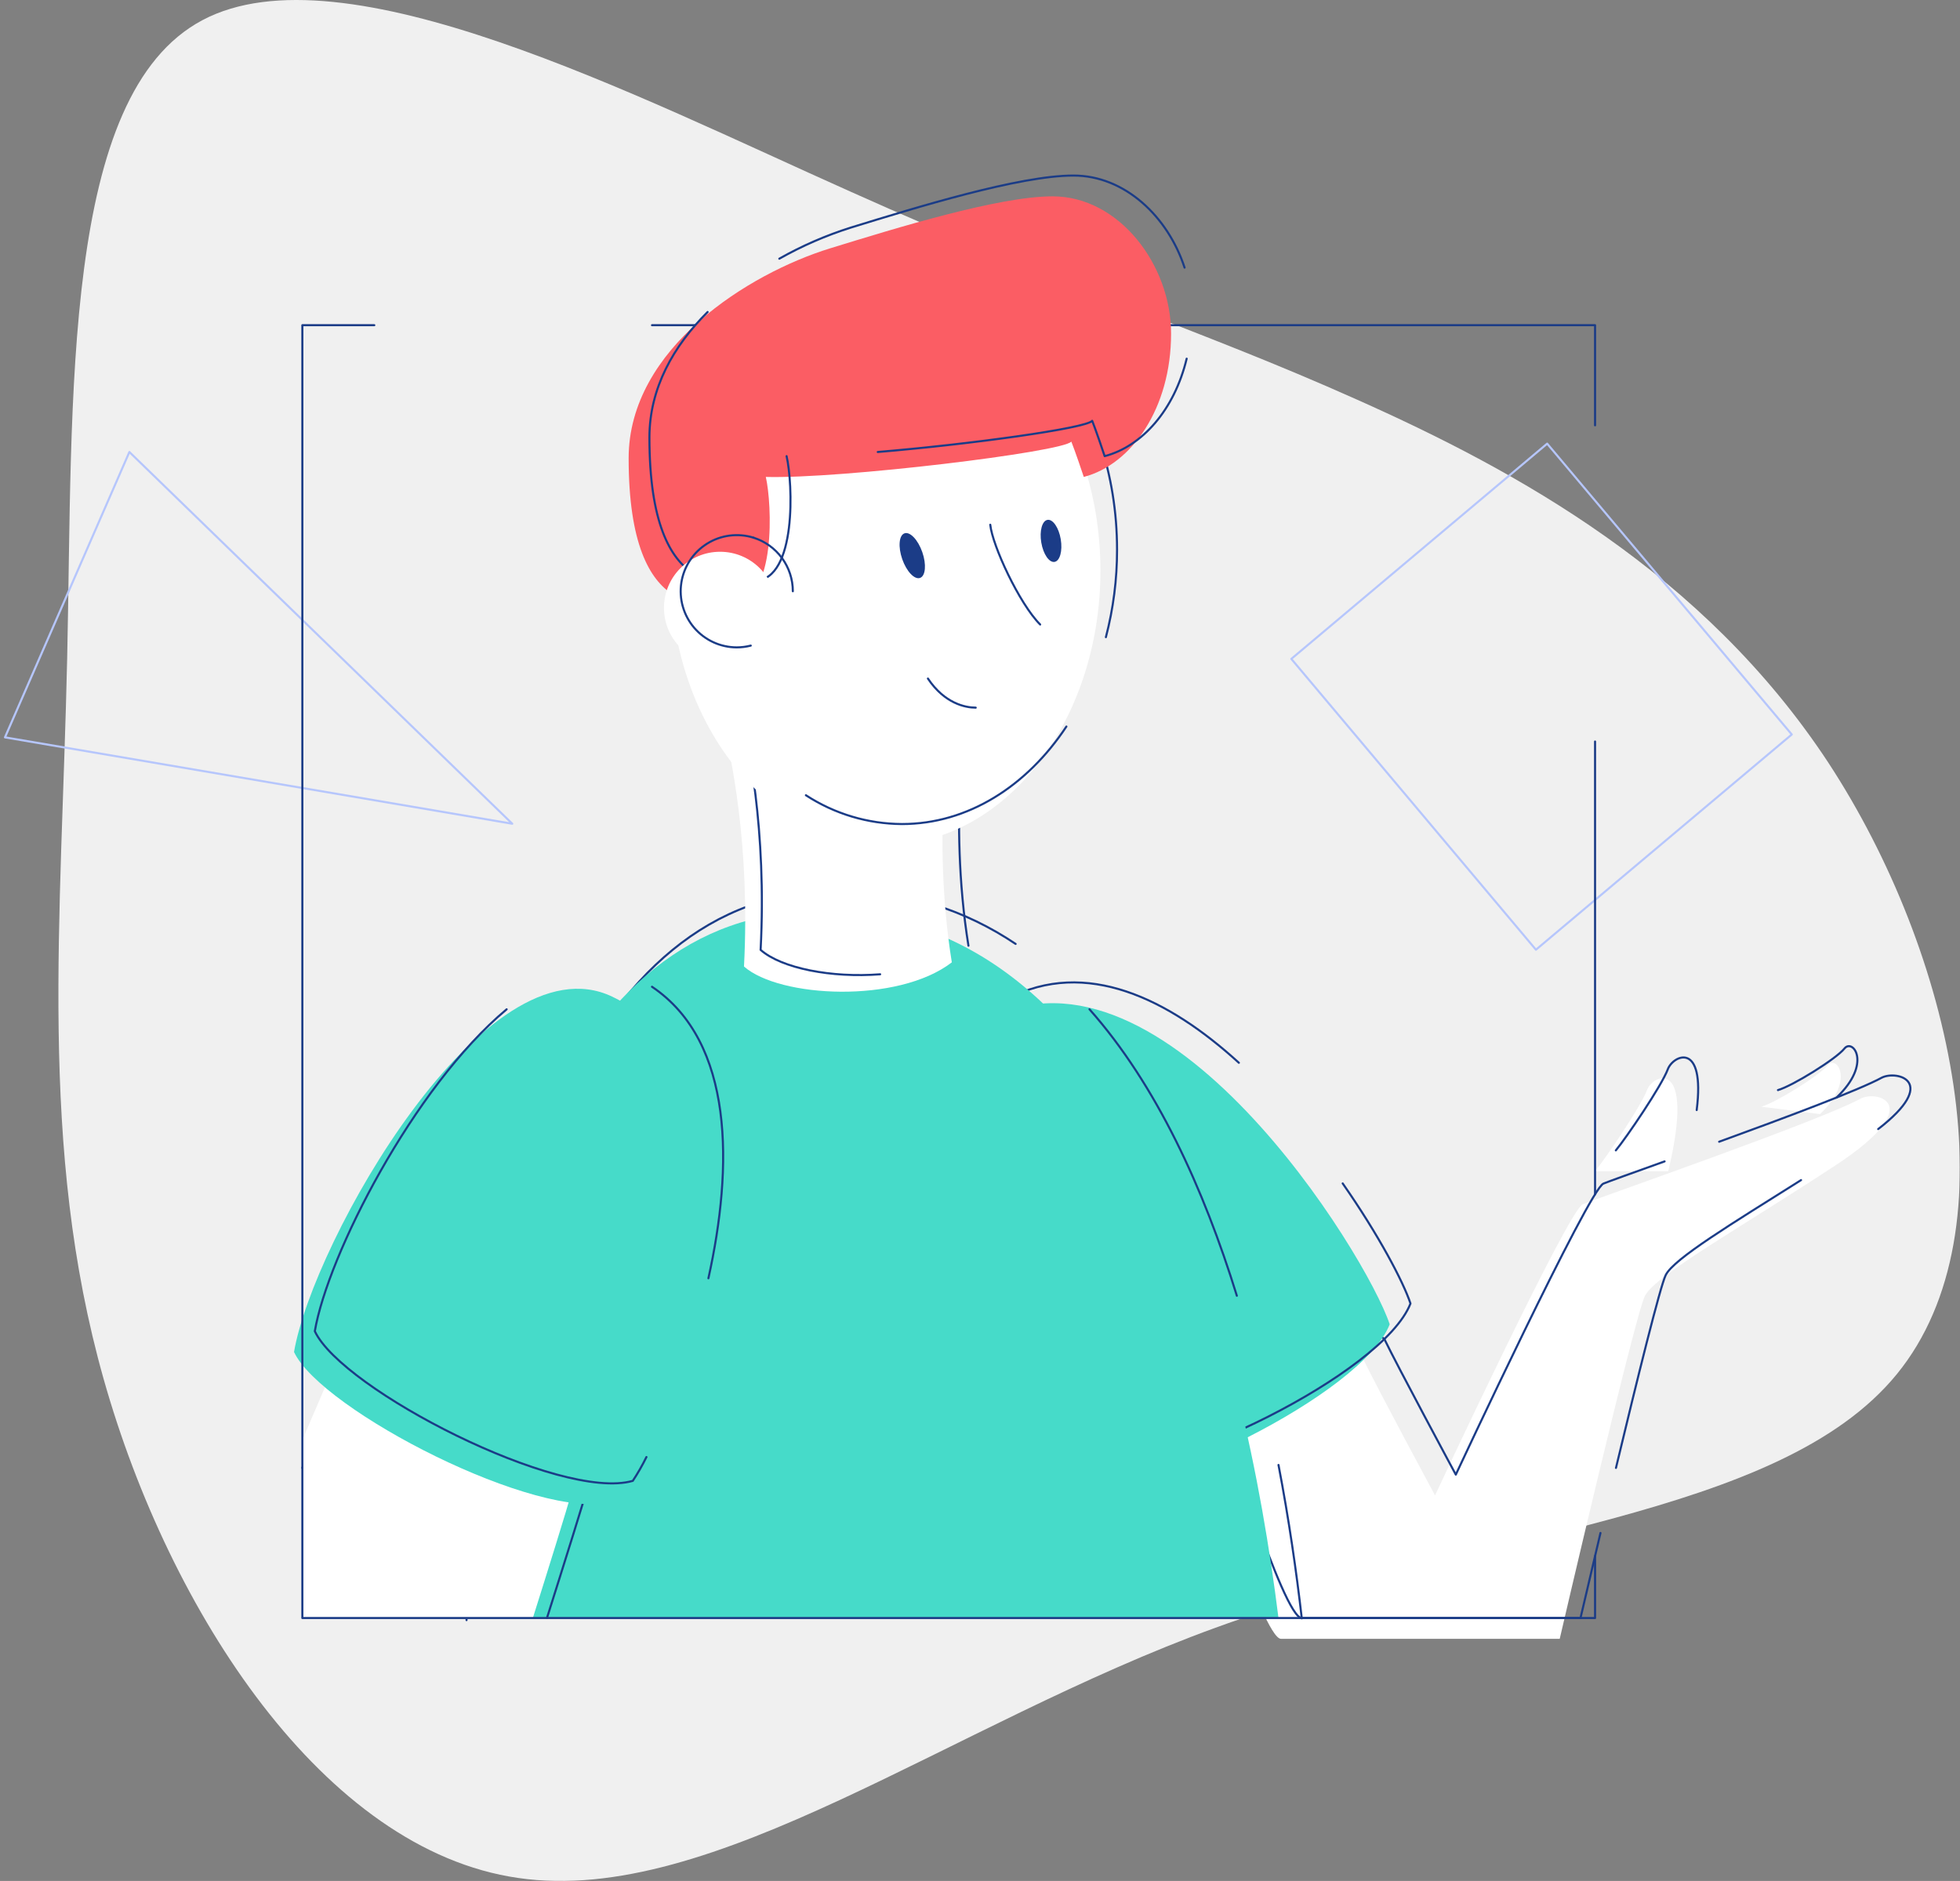
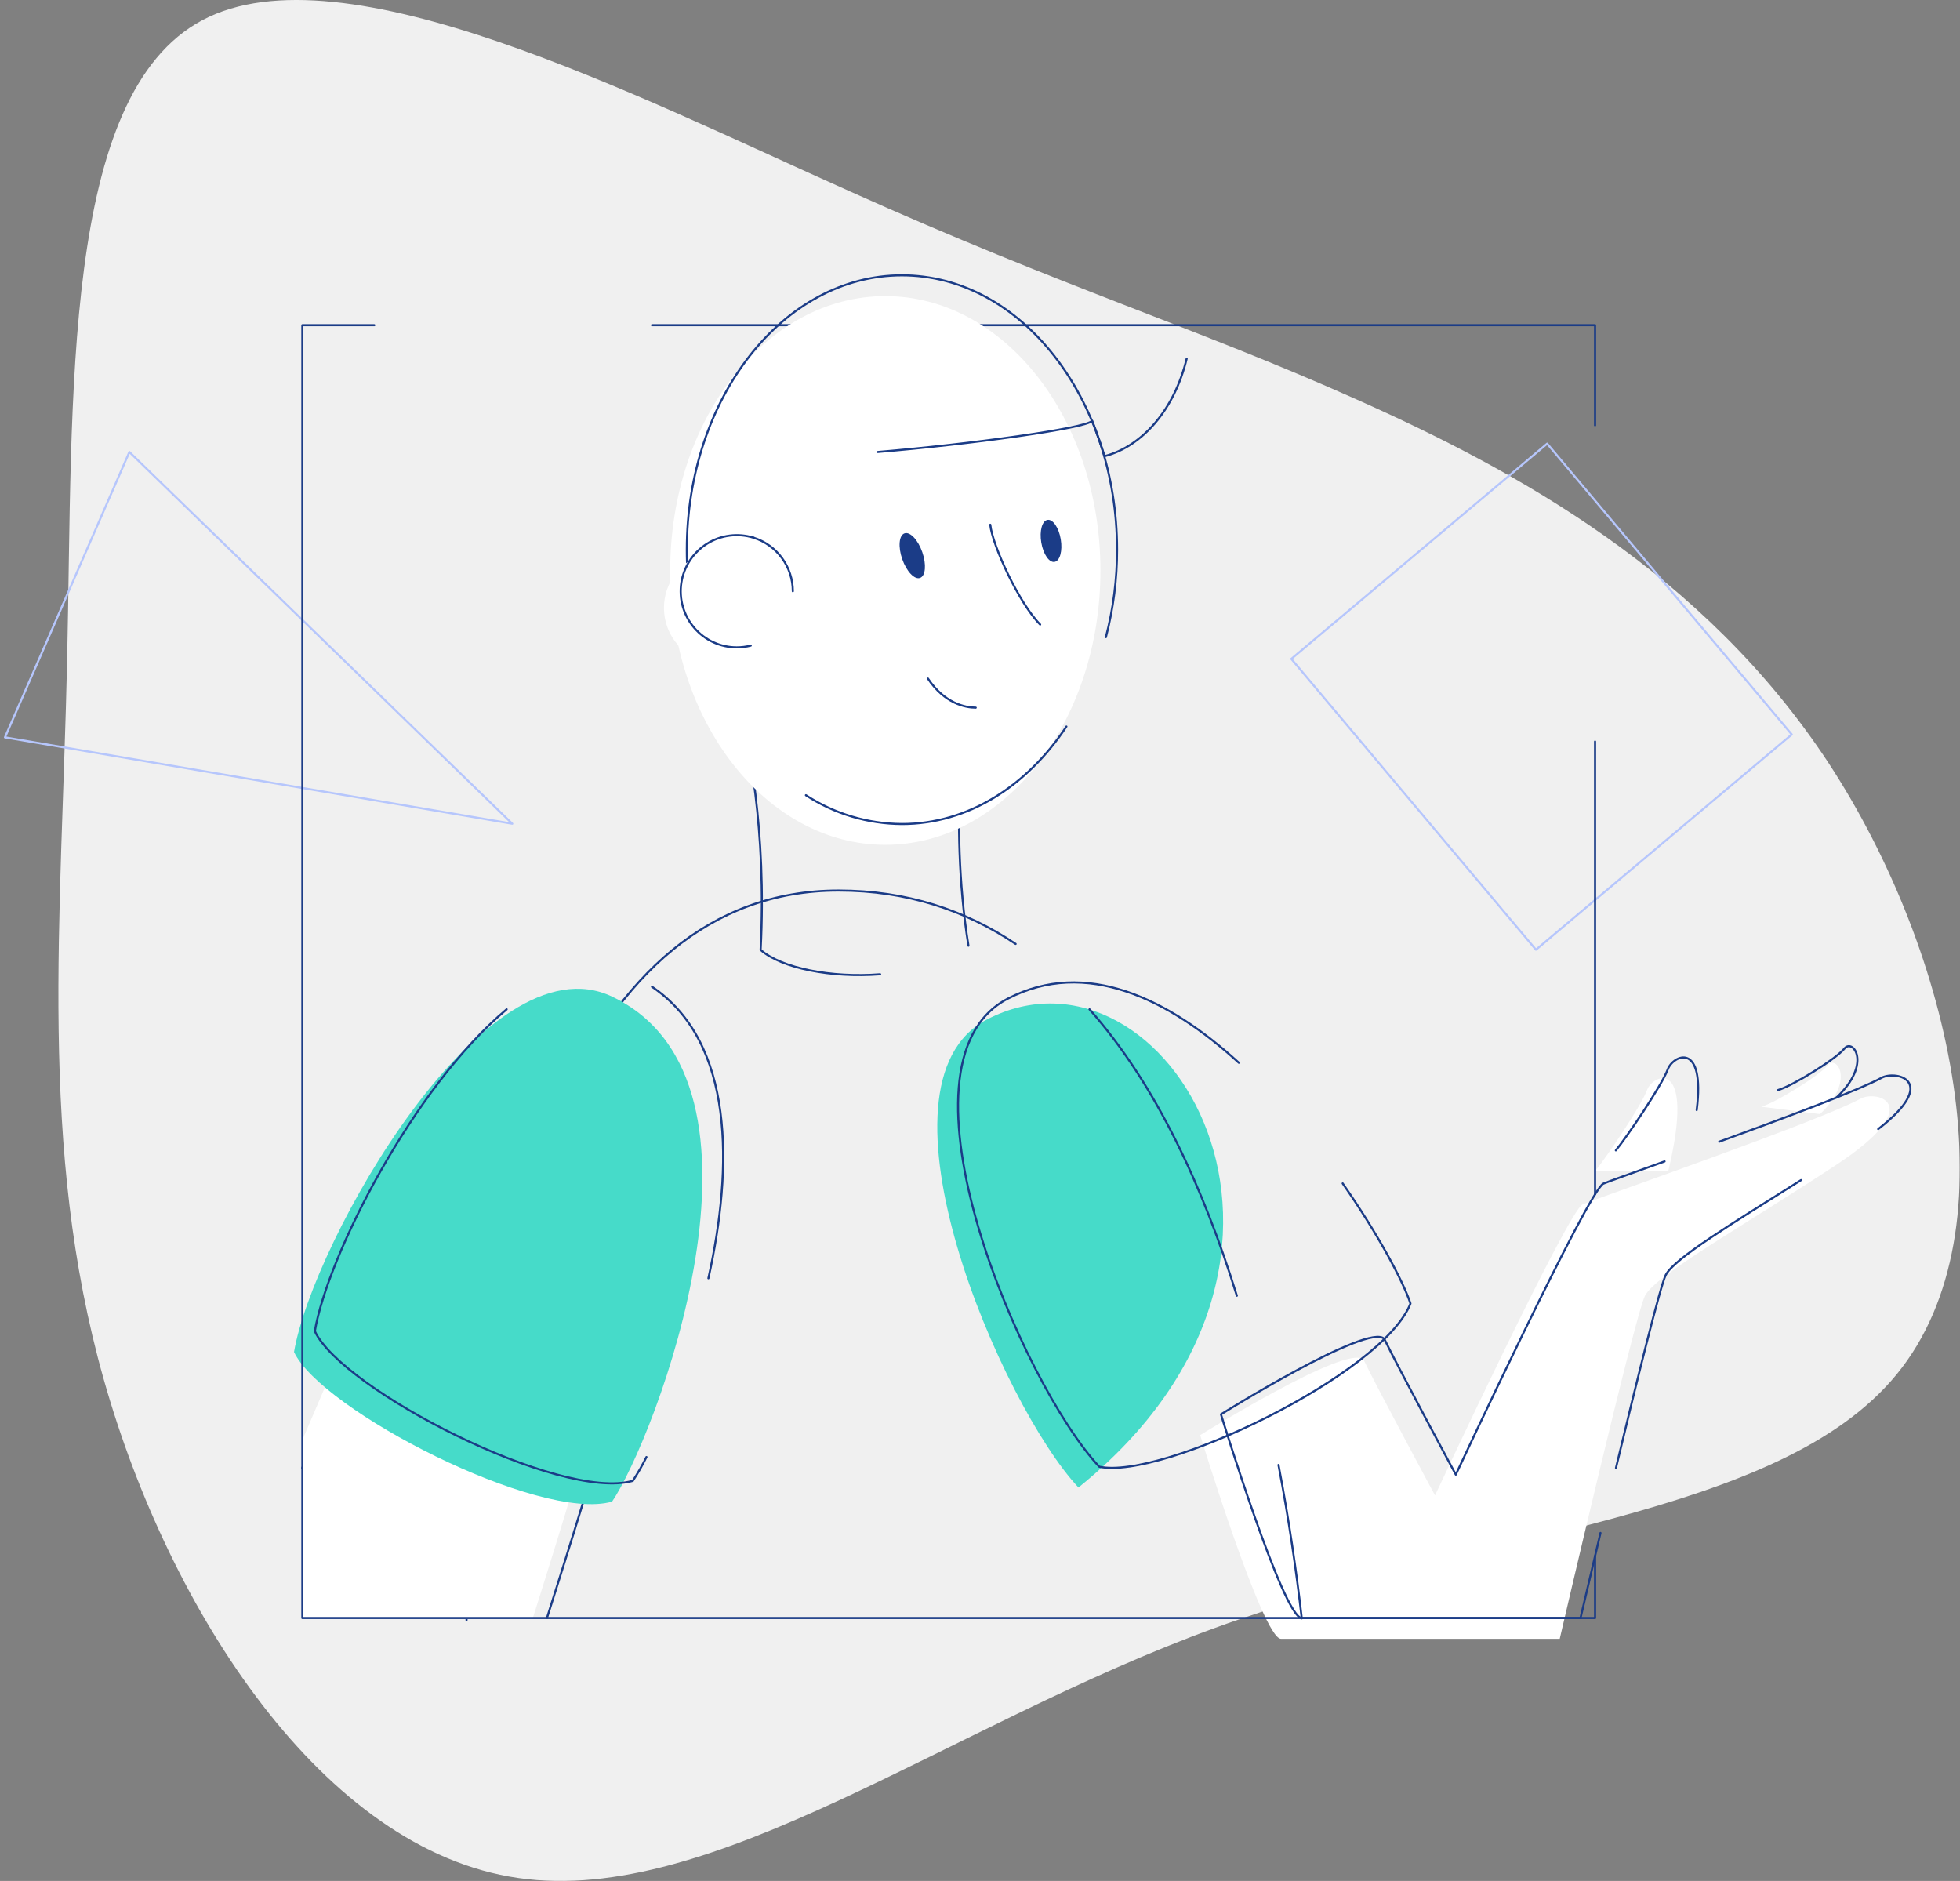
<svg xmlns="http://www.w3.org/2000/svg" width="4503" height="4321" viewBox="0 0 4503 4321" fill="none">
  <rect x="0" y="0" width="4503" height="4321" fill="#808080" stroke="none" />
  <mask id="mask0_91_388" style="mask-type:luminance" maskUnits="userSpaceOnUse" x="-1" y="0" width="4504" height="4321">
    <path d="M-0 0H4502.54V4321H-0V0Z" fill="white" />
  </mask>
  <g mask="url(#mask0_91_388)">
    <path d="M465.059 46.315C140.946 218.207 167.637 907.88 154.316 1512.18C140.994 2116.48 87.469 2635.16 238.304 3168.65C389.14 3702.14 743.812 4250.09 1190.59 4314.12C1638.7 4379.49 2180.17 3962.03 2792.34 3739.33C3404.52 3516.64 4087.12 3488.56 4358.09 3156.47C4629.06 2824.39 4486.11 2188.24 4200.72 1752.35C3913.99 1316.22 3484.5 1081.49 3116.41 917.477C2749.66 753.415 2442.92 660.068 1953.46 439.997C1462.66 221.024 789.125 -125.721 465.059 46.315Z" fill="#F0F0F0" />
    <path d="M4046.54 2542.39C4079.97 2532.84 4180.24 2470.77 4199.34 2446.89C4218.43 2423.02 4263.8 2480.94 4181.43 2559.29" fill="white" />
    <path d="M4084.74 2504.19C4118.16 2494.64 4218.43 2432.57 4237.53 2408.69C4256.63 2384.82 4301.99 2442.74 4219.63 2521.09" stroke="#1B3C87" stroke-width="4.78" stroke-linecap="round" stroke-linejoin="round" />
    <path d="M3664.55 2690.41C3688.42 2661.76 3769.59 2542.39 3783.92 2504.19C3798.24 2465.99 3895.79 2427.79 3832.71 2690.41" fill="white" />
    <path d="M3712.29 2642.66C3736.17 2614.01 3817.34 2494.64 3831.66 2456.44C3844.03 2423.54 3918.09 2390.64 3898.08 2550.03" stroke="#1B3C87" stroke-width="4.78" stroke-linecap="round" stroke-linejoin="round" />
    <path d="M3132.75 3123.77C3163.21 3186.99 3296.9 3435.27 3296.9 3435.27C3296.9 3435.27 3602.49 2781.13 3635.92 2766.8C3669.34 2752.48 4180.24 2575.81 4275.74 2523.29C4313.94 2504.19 4428.53 2537.61 4218.44 2676.08C4008.35 2814.55 3803.03 2929.15 3779.16 2976.89C3755.29 3024.64 3583.39 3764.74 3583.39 3764.74H2943C2900.6 3764.74 2757.35 3296.81 2757.35 3296.81C2757.35 3296.81 3097.46 3084.52 3132.75 3123.77Z" fill="white" />
    <path d="M3677.01 3521.6C3650.46 3633.91 3631.12 3716.99 3631.12 3716.99H2990.73C2948.33 3716.99 2805.08 3249.06 2805.08 3249.06C2805.08 3249.06 3145.19 3036.77 3180.48 3076.02C3210.94 3139.24 3344.63 3387.53 3344.63 3387.53C3344.63 3387.53 3650.22 2733.38 3683.65 2719.06C3693.96 2714.66 3749.54 2694.85 3824.31 2668.01" stroke="#1B3C87" stroke-width="4.78" stroke-linecap="round" stroke-linejoin="round" />
    <path d="M4137.82 2710.94C3978.82 2811.21 3845.84 2891.28 3826.89 2929.15C3814.33 2954.31 3760.57 3171.99 3712.58 3372.15" stroke="#1B3C87" stroke-width="4.78" stroke-linecap="round" stroke-linejoin="round" />
    <path d="M3949.65 2622.8C4101.97 2567.46 4272.33 2503.66 4323.47 2475.54C4358.28 2458.16 4456.4 2484.33 4315.02 2593.72" stroke="#1B3C87" stroke-width="4.78" stroke-linecap="round" stroke-linejoin="round" />
-     <path d="M2267.64 2341.85C1981.43 2490.44 2301.78 3229.96 2477.73 3417.13C2621.78 3448.36 3129.96 3204.27 3192.75 3042.21C3139.94 2882.5 2675.49 2130.04 2267.64 2341.85Z" fill="#46DBC9" />
+     <path d="M2267.64 2341.85C1981.43 2490.44 2301.78 3229.96 2477.73 3417.13C3139.94 2882.5 2675.49 2130.04 2267.64 2341.85Z" fill="#46DBC9" />
    <path d="M297.23 1038.33L11.41 1693.86L1176.89 1892.3L297.23 1038.33Z" stroke="#B6C6FC" stroke-width="4.78" stroke-linecap="round" stroke-linejoin="round" />
    <path d="M3554.52 1019.18L4116.5 1687.27L3528.73 2181.7L2966.75 1513.61L3554.52 1019.18Z" stroke="#B6C6FC" stroke-width="4.78" stroke-linecap="round" stroke-linejoin="round" />
    <path d="M2846.24 2441.45C2684.85 2294.19 2494.67 2200.99 2315.38 2294.1C2029.18 2442.69 2349.52 3182.21 2525.47 3369.38C2669.53 3400.61 3177.71 3156.52 3240.5 2994.47C3224.02 2944.57 3167.35 2836.9 3084.75 2718.58" stroke="#1B3C87" stroke-width="4.78" stroke-linecap="round" stroke-linejoin="round" />
    <path d="M2333.34 2168.38C2217.98 2091.07 2083.43 2045.81 1926.53 2045.81C1334.45 2045.81 1086.16 2828.88 1071.84 3721.76" stroke="#1B3C87" stroke-width="4.78" stroke-linecap="round" stroke-linejoin="round" />
    <path d="M2841.58 2976.61C2765.18 2729.51 2656.65 2491.87 2503.05 2318.59" stroke="#1B3C87" stroke-width="4.78" stroke-linecap="round" stroke-linejoin="round" />
    <path d="M2990.79 3717.75C2978.47 3610.46 2961.24 3490.47 2937.27 3365.32" stroke="#1B3C87" stroke-width="4.78" stroke-linecap="round" stroke-linejoin="round" />
-     <path d="M1025.24 3716.99C1048.35 2846.16 1298.36 2093.56 1878.79 2093.56C2615.11 2093.56 2859.19 3090.73 2937.26 3716.99H1025.24Z" fill="#46DBC9" />
    <path d="M694.431 3372.1L832.9 3048.52L1362.9 3373.2C1346.67 3431.65 1290.71 3609.27 1256.57 3716.99" stroke="#1B3C87" stroke-width="4.78" stroke-linecap="round" stroke-linejoin="round" />
    <path d="M697.024 3719.57V3302.39L785.357 3096.26L1315.36 3420.95C1301.04 3471.75 1257.11 3612.66 1223.4 3719.38L697.024 3719.57Z" fill="white" />
    <path d="M1406.07 2289.32C1114.8 2150.85 718.496 2852.75 675.523 3105.81C737.595 3239.51 1238.95 3497.35 1406.07 3449.6C1501.56 3311.13 1821.14 2486.67 1406.07 2289.32Z" fill="#46DBC9" />
    <path d="M1163.99 2318.59C949.415 2497.94 752.836 2884.07 723.28 3058.07C785.353 3191.76 1286.71 3449.6 1453.82 3401.85C1465.4 3384.29 1475.86 3366.01 1485.15 3347.13" stroke="#1B3C87" stroke-width="4.78" stroke-linecap="round" stroke-linejoin="round" />
    <path d="M1627.52 2936.5C1684.25 2680.81 1687.21 2394.32 1497.93 2266.79" stroke="#1B3C87" stroke-width="4.78" stroke-linecap="round" stroke-linejoin="round" />
    <path d="M859.94 747.064H694.636V3716.99H3664.56V3574.27" stroke="#1B3C87" stroke-width="4.78" stroke-linecap="round" stroke-linejoin="round" />
    <path d="M3664.56 977.066V747.064H1497.95" stroke="#1B3C87" stroke-width="4.78" stroke-linecap="round" stroke-linejoin="round" />
    <path d="M3664.56 2743.6V1703.46" stroke="#1B3C87" stroke-width="4.78" stroke-linecap="round" stroke-linejoin="round" />
-     <path d="M1656.76 1642.53C1680.63 1738.03 1723.6 1943.34 1709.28 2220.28C1790.45 2291.9 2062.62 2306.23 2186.76 2210.73C2162.89 2062.71 2162.89 1919.47 2167.66 1823.97C2172.44 1728.48 1656.76 1642.53 1656.76 1642.53Z" fill="white" />
    <path d="M2224.96 2172.53C2201.08 2024.51 2201.08 1881.27 2205.86 1785.77C2210.63 1690.28 1694.96 1604.33 1694.96 1604.33C1718.83 1699.83 1761.8 1905.14 1747.48 2182.08C1795.56 2224.48 1910.49 2246.78 2022.08 2238.14" stroke="#1B3C87" stroke-width="4.78" stroke-linecap="round" stroke-linejoin="round" />
    <path d="M2033.97 1940.76C1761.03 1940.76 1539.78 1658.58 1539.78 1310.49C1539.78 962.398 1761.03 680.217 2033.97 680.217C2306.9 680.217 2528.16 962.398 2528.16 1310.49C2528.16 1658.58 2306.9 1940.76 2033.97 1940.76Z" fill="white" />
    <path d="M1851.52 1826.84C1917.18 1869.63 1993.78 1892.61 2072.16 1893.02C2223.71 1893.02 2359.32 1806.02 2449.99 1669.03" stroke="#1B3C87" stroke-width="4.78" stroke-linecap="round" stroke-linejoin="round" />
    <path d="M2540.72 1463.71C2557.85 1398.1 2566.47 1330.55 2566.36 1262.74C2566.36 914.66 2345.14 632.469 2072.16 632.469C1799.19 632.469 1577.97 914.66 1577.97 1262.74C1577.75 1345.06 1590.55 1426.89 1615.89 1505.21" stroke="#1B3C87" stroke-width="4.78" stroke-linecap="round" stroke-linejoin="round" />
    <path d="M2275.09 1205.44C2279.87 1253.19 2341.94 1386.89 2389.69 1434.63" stroke="#1B3C87" stroke-width="4.78" stroke-linecap="round" stroke-linejoin="round" />
    <path d="M2241.67 1625.63C2217.8 1625.63 2170.05 1616.08 2131.85 1558.78" stroke="#1B3C87" stroke-width="4.78" stroke-linecap="round" stroke-linejoin="round" />
    <path d="M2392.28 1246.28C2387.81 1219.62 2394.2 1196.33 2406.55 1194.26C2418.9 1192.19 2432.54 1212.12 2437.02 1238.77C2441.5 1265.43 2435.11 1288.72 2422.75 1290.79C2410.4 1292.87 2396.76 1272.94 2392.28 1246.28Z" fill="#1B3C87" />
-     <path d="M1444.28 1052.65C1444.28 799.588 1721.22 627.695 1907.43 570.397C2057.98 524.082 2294.19 451.027 2418.34 451.027C2571.13 451.027 2690.5 608.596 2690.5 766.164C2690.5 938.057 2599.78 1066.98 2489.96 1095.62C2470.86 1038.33 2461.31 1014.45 2461.31 1014.45C2442.21 1038.33 1931.31 1100.4 1759.42 1095.62C1773.74 1157.7 1783.29 1377.34 1687.79 1382.11C1635.27 1386.89 1444.28 1444.19 1444.28 1052.65Z" fill="#FB5D64" />
-     <path d="M1790.44 594.271C1842.72 564.682 1897.97 540.674 1955.27 522.649C2105.82 476.334 2342.03 403.279 2466.17 403.279C2584.92 403.279 2683.47 498.393 2721.48 614.755" stroke="#1B3C87" stroke-width="4.78" stroke-linecap="round" stroke-linejoin="round" />
-     <path d="M1807.15 1047.88C1821.48 1109.95 1831.03 1329.59 1735.53 1334.36C1683.01 1339.14 1492.02 1396.44 1492.02 1004.9C1492.02 891.55 1547.6 794.527 1625.71 716.745" stroke="#1B3C87" stroke-width="4.78" stroke-linecap="round" stroke-linejoin="round" />
    <path d="M2726.31 823.939C2698.05 941.685 2623.85 1025.44 2537.9 1047.88C2518.8 990.579 2509.25 966.705 2509.25 966.705C2495.59 983.799 2229.59 1020.52 2016.59 1038.33" stroke="#1B3C87" stroke-width="4.78" stroke-linecap="round" stroke-linejoin="round" />
    <path d="M1654.37 1525.36C1583.17 1525.36 1525.45 1467.64 1525.45 1396.44C1525.45 1325.24 1583.17 1267.52 1654.37 1267.52C1725.57 1267.52 1783.29 1325.24 1783.29 1396.44C1783.29 1467.64 1725.57 1525.36 1654.37 1525.36Z" fill="white" />
    <path d="M1821.49 1358.24C1821.5 1330.82 1812.77 1304.11 1796.57 1281.99C1780.37 1259.87 1757.53 1243.5 1731.39 1235.24" stroke="#1B3C87" stroke-width="4.78" stroke-linecap="round" stroke-linejoin="round" />
    <path d="M1731.38 1235.24C1713.66 1229.68 1694.95 1228.01 1676.53 1230.35C1658.1 1232.69 1640.39 1238.98 1624.63 1248.8C1608.86 1258.61 1595.4 1271.72 1585.17 1287.22C1574.94 1302.72 1568.18 1320.25 1565.35 1338.6C1562.52 1356.96 1563.69 1375.71 1568.78 1393.57C1573.87 1411.43 1582.76 1427.99 1594.84 1442.09C1606.92 1456.2 1621.91 1467.53 1638.78 1475.31C1655.64 1483.08 1673.99 1487.13 1692.56 1487.16C1703.45 1487.16 1714.29 1485.79 1724.84 1483.1" stroke="#1B3C87" stroke-width="4.78" stroke-linecap="round" stroke-linejoin="round" />
  </g>
  <ellipse cx="2095.89" cy="1276.41" rx="24.412" ry="54.234" transform="rotate(-19.202 2095.89 1276.41)" fill="#1B3C87" />
</svg>